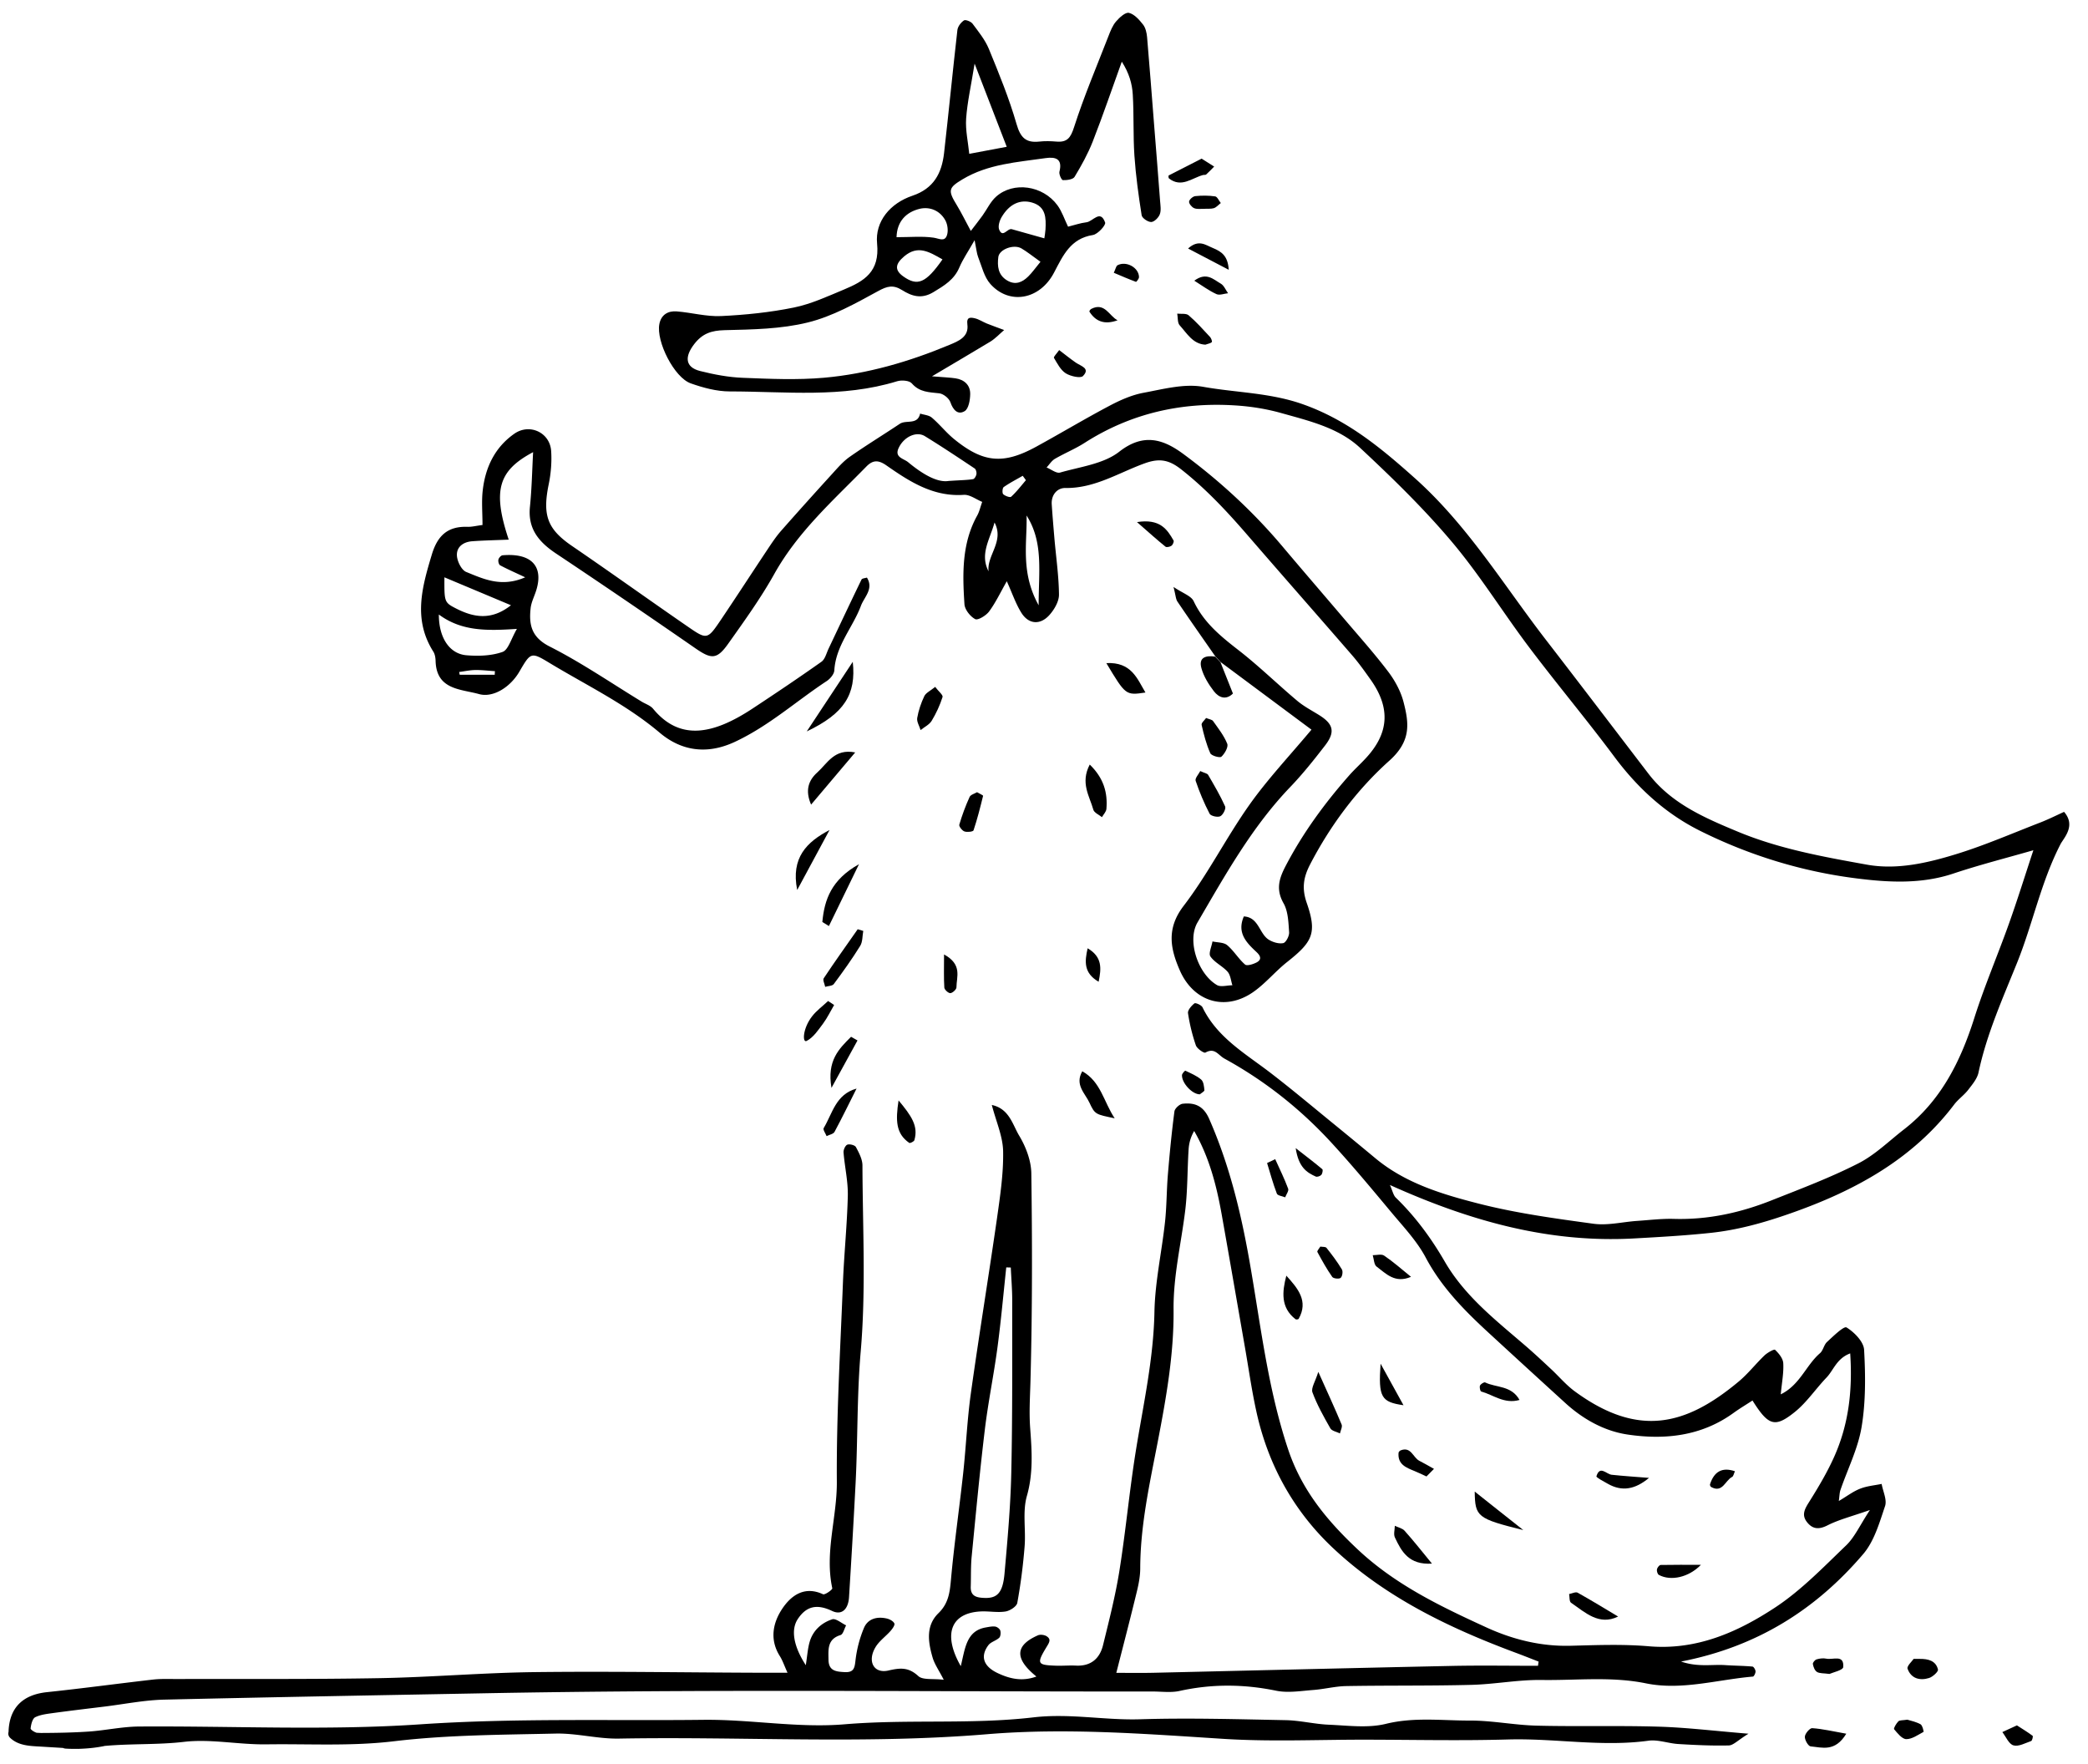
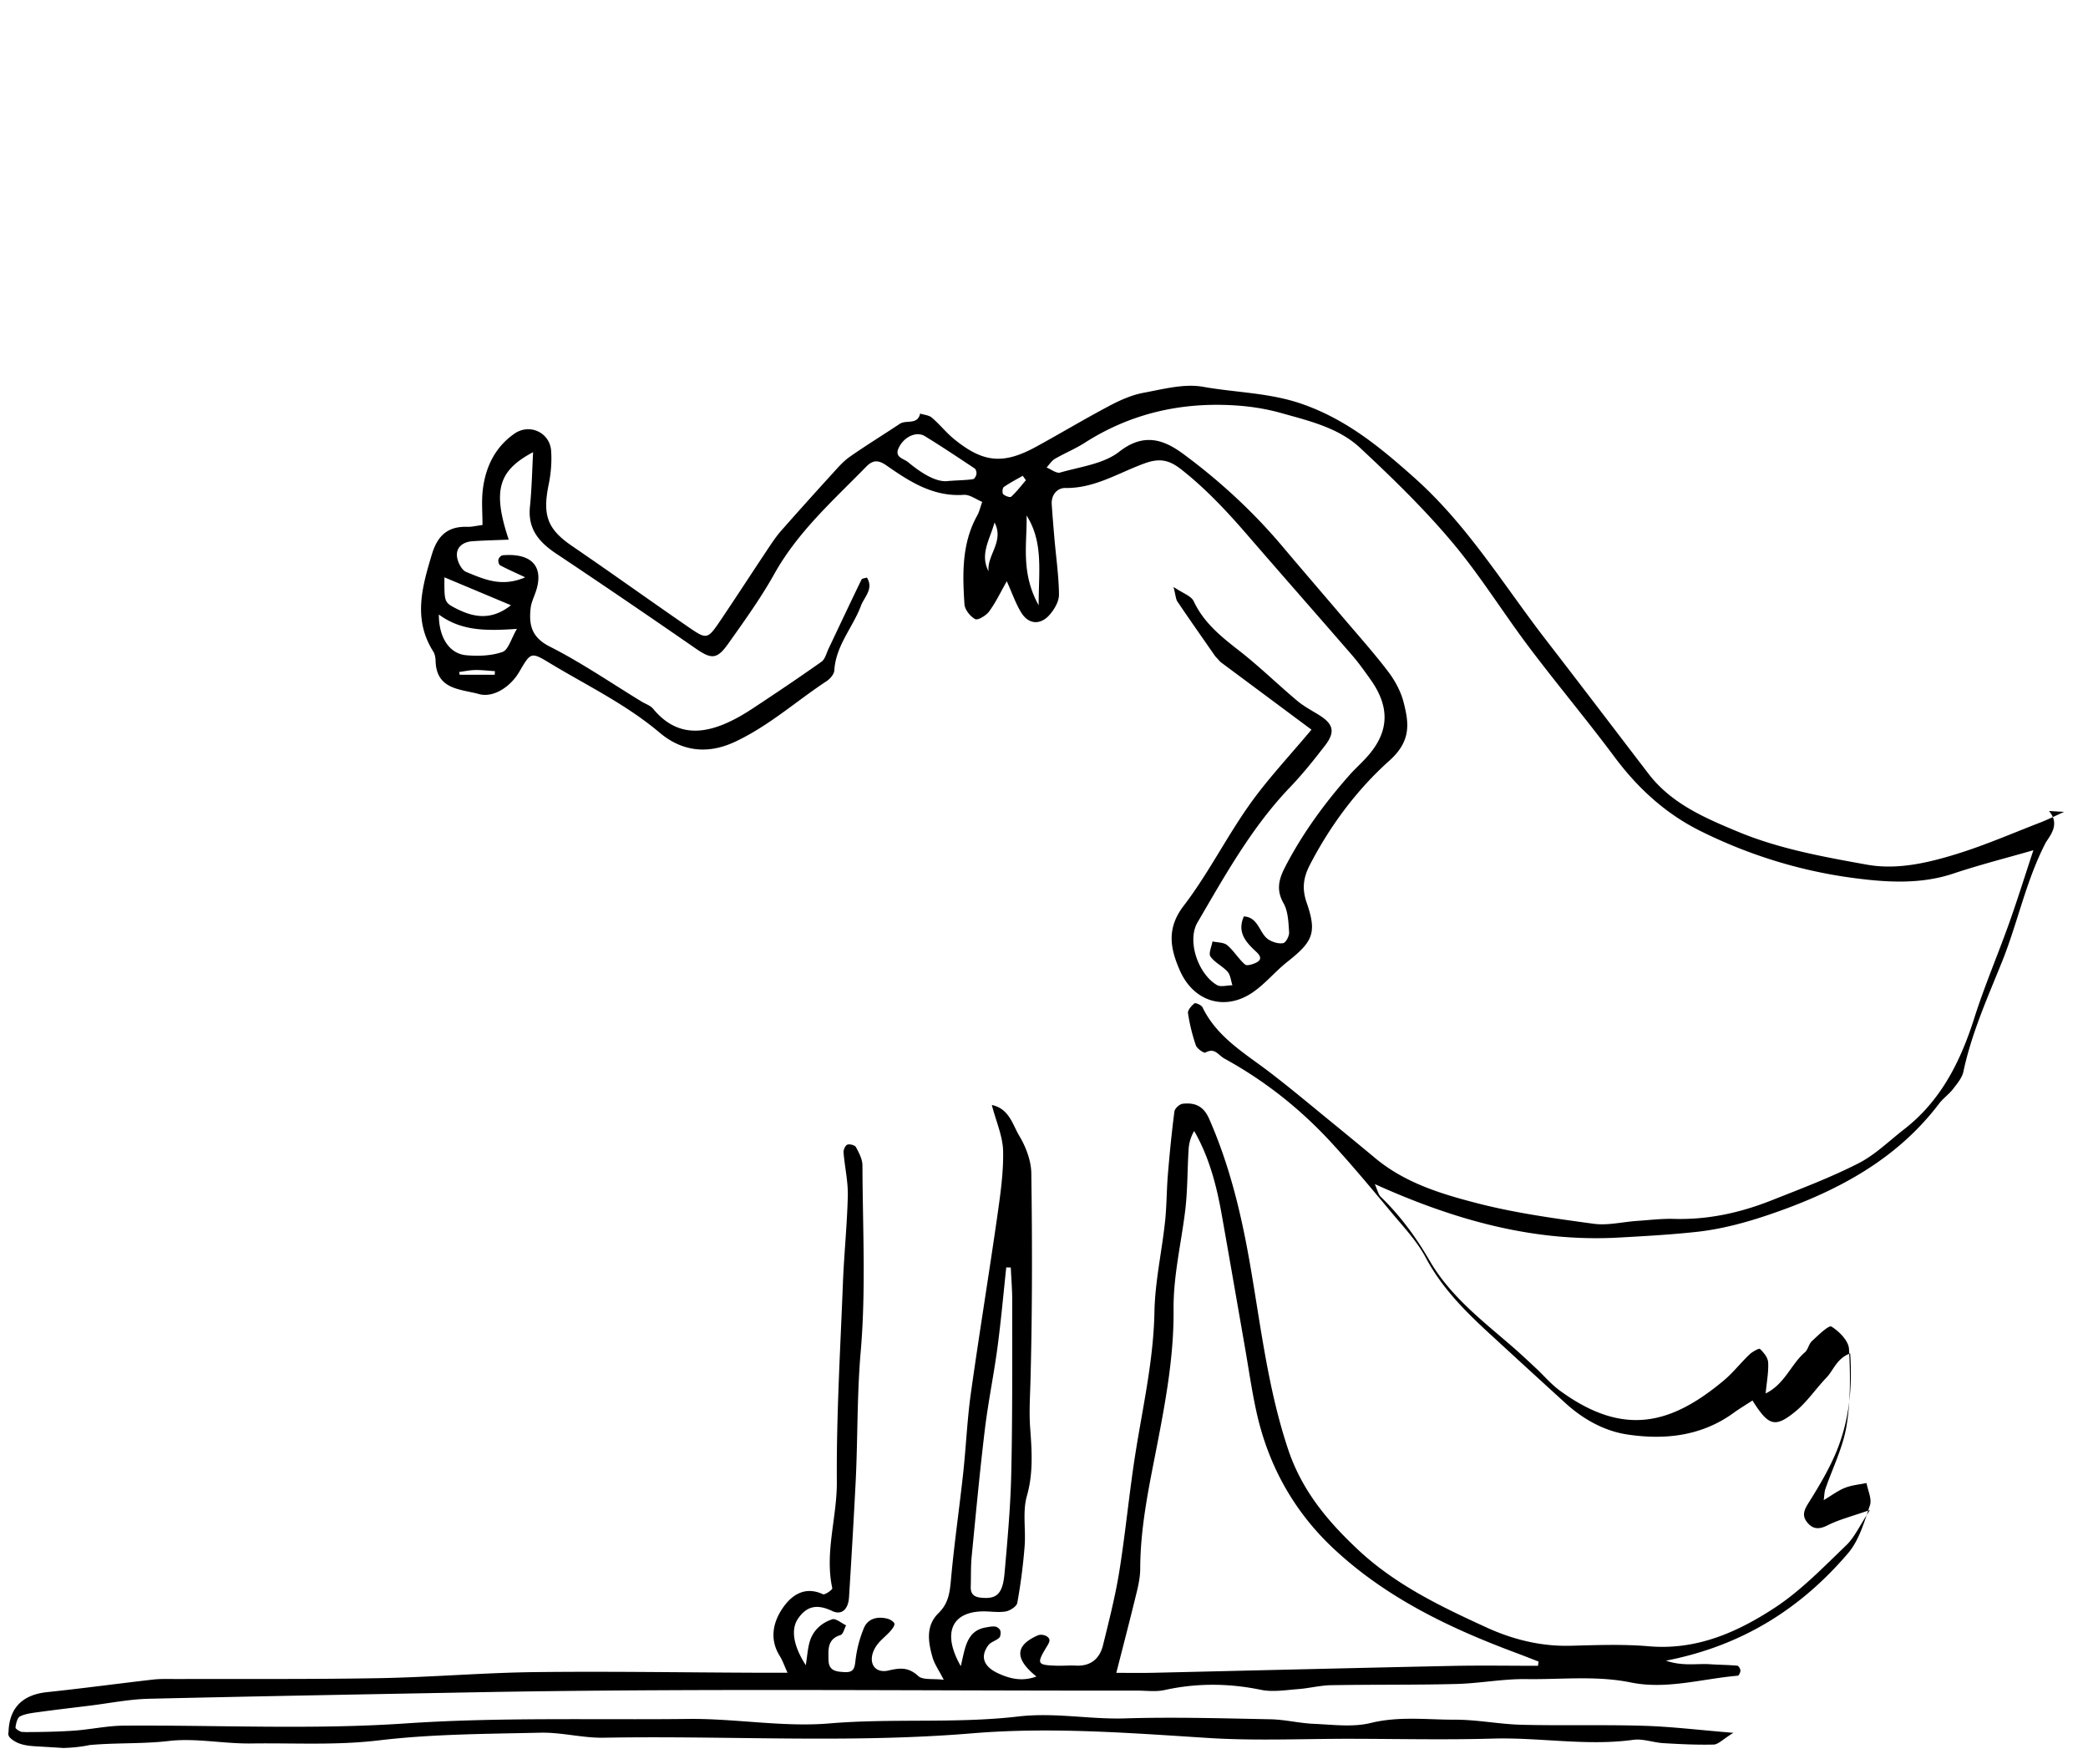
<svg xmlns="http://www.w3.org/2000/svg" viewBox="0 0 308.12 260.33" style="enable-background:new 0 0 308.12 260.33" xml:space="preserve">
-   <path d="M304.59 119.8c-1.12.51-2.28 1.09-3.48 1.56-4.14 1.6-8.22 3.38-12.45 4.68-4.26 1.31-8.74 2.35-13.17 1.55-6.45-1.16-12.95-2.33-19.05-4.87-4.9-2.04-9.81-4.14-13.19-8.56-5.03-6.57-10.03-13.15-15.09-19.7-6.25-8.09-11.54-16.88-19.32-23.85-5.12-4.58-10.13-8.72-16.76-11.02-4.78-1.65-9.71-1.65-14.53-2.51-2.8-.5-5.89.34-8.8.88-1.73.32-3.44 1.08-5.01 1.91-3.65 1.93-7.2 4.06-10.82 6.04-4.88 2.67-7.85 2.39-12.18-1.16-1.15-.95-2.09-2.15-3.23-3.12-.43-.37-1.14-.41-1.73-.6-.38 1.73-2.05.88-3 1.51-2.46 1.64-4.98 3.18-7.39 4.87-.94.66-1.73 1.57-2.51 2.43-2.55 2.8-5.09 5.62-7.59 8.46-.76.86-1.4 1.83-2.04 2.79-2.29 3.44-4.54 6.91-6.85 10.34-2 2.96-2.06 3-4.87 1.06-5.72-3.94-11.36-7.99-17.1-11.91-3.63-2.48-4.41-4.5-3.46-9.11.33-1.61.47-3.3.36-4.94-.19-2.71-3.18-4.1-5.43-2.53-2.89 2.02-4.29 4.99-4.67 8.41-.18 1.61-.03 3.26-.03 5.06-.95.12-1.58.29-2.2.27-2.92-.1-4.43 1.27-5.28 4.1-1.46 4.85-2.78 9.57.22 14.31.25.39.33.94.34 1.42.14 4.24 3.72 4.1 6.41 4.85 2.09.58 4.62-1.03 5.94-3.29 1.67-2.86 1.72-2.96 4.4-1.34 5.5 3.33 11.31 6.1 16.32 10.33 3.04 2.57 6.79 3.35 11.07 1.36 5.04-2.35 9.06-6.01 13.59-8.99.51-.34 1.08-1.02 1.11-1.58.22-3.66 2.73-6.32 3.93-9.53.49-1.3 1.91-2.48.88-4.15-.28.09-.71.11-.8.29-1.65 3.4-3.25 6.81-4.87 10.22-.31.66-.51 1.53-1.04 1.91-3.35 2.37-6.76 4.66-10.19 6.92-5.88 3.87-10.74 4.76-14.66.01-.4-.48-1.11-.7-1.67-1.04-4.51-2.75-8.89-5.76-13.59-8.14-2.69-1.36-3.07-3.21-2.81-5.63.1-.95.6-1.85.87-2.79 1.02-3.46-.79-5.4-5.01-5.04-.23.02-.55.38-.61.63-.06.26.06.75.26.85 1.06.57 2.17 1.05 3.69 1.77-3.51 1.52-6.14.25-8.7-.79-.69-.28-1.3-1.51-1.37-2.35-.11-1.33.92-2.08 2.23-2.18 1.77-.13 3.54-.16 5.41-.24-2.44-7.3-1.5-10.2 3.6-12.91-.14 2.53-.19 5.32-.47 8.08-.33 3.28 1.36 5.22 3.9 6.91 6.87 4.58 13.69 9.23 20.48 13.93 2.37 1.64 3.19 1.73 4.87-.64 2.39-3.37 4.82-6.74 6.83-10.34 3.48-6.22 8.7-10.84 13.57-15.82.99-1.01 1.81-.97 3-.13 3.4 2.37 6.88 4.62 11.37 4.31.88-.06 1.82.67 2.72 1.04-.28.78-.42 1.44-.73 2-2.3 4.13-2.18 8.62-1.89 13.09.05.8.85 1.82 1.59 2.21.39.21 1.61-.53 2.05-1.13.96-1.3 1.66-2.79 2.61-4.46.82 1.82 1.33 3.35 2.16 4.67 1.07 1.7 2.79 1.83 4.15.29.71-.8 1.4-1.99 1.39-2.99-.03-2.79-.44-5.57-.68-8.36-.14-1.65-.28-3.3-.39-4.96-.09-1.42.83-2.43 2.01-2.41 4.34.07 7.9-2.27 11.74-3.65 2.23-.8 3.63-.46 5.39.93 3.67 2.89 6.81 6.27 9.84 9.78 5.1 5.9 10.26 11.75 15.37 17.65.97 1.12 1.84 2.35 2.7 3.56 2.96 4.17 2.74 7.89-.69 11.59-.79.86-1.66 1.64-2.43 2.51-3.63 4.11-6.85 8.5-9.4 13.38-.97 1.85-1.49 3.47-.32 5.53.68 1.2.72 2.83.82 4.28.04.54-.47 1.52-.87 1.6-.67.13-1.56-.14-2.17-.53-1.38-.9-1.45-3.29-3.64-3.41-1.05 2.42.37 3.86 1.86 5.25.58.54.84 1.09.04 1.53-.51.27-1.44.56-1.72.32-.97-.84-1.65-2.03-2.64-2.86-.52-.43-1.43-.38-2.17-.55-.12.76-.61 1.77-.3 2.22.62.9 1.78 1.41 2.53 2.25.43.49.49 1.32.71 2-.77 0-1.72.3-2.29-.04-2.8-1.66-4.43-6.54-2.86-9.23 4.09-6.99 8.03-14.1 13.72-20.02 1.83-1.91 3.49-4 5.11-6.1 1.51-1.96 1.23-3.13-.77-4.41-1.12-.71-2.32-1.32-3.32-2.16-2.92-2.45-5.65-5.13-8.66-7.47-2.65-2.06-5.16-4.09-6.64-7.24-.37-.79-1.61-1.18-2.98-2.11.33 1.26.33 1.79.58 2.16 1.83 2.71 3.71 5.38 5.58 8.07.26.28.52.57.78.85 4.43 3.29 8.86 6.59 13.42 9.98-3.28 3.92-6.48 7.31-9.15 11.08-3.43 4.84-6.12 10.23-9.72 14.93-2.57 3.36-1.95 6.33-.55 9.53 2.01 4.57 6.58 6.01 10.66 3.29 1.88-1.26 3.36-3.11 5.15-4.53 3.78-2.99 4.47-4.26 2.9-8.77-.75-2.17-.45-3.79.5-5.63 3.01-5.8 6.95-11.07 11.7-15.32 3.25-2.91 2.91-5.52 2.09-8.68-.41-1.57-1.25-3.12-2.23-4.42-2-2.64-4.21-5.12-6.36-7.64-3.11-3.66-6.25-7.29-9.34-10.96-4.31-5.1-9.21-9.61-14.56-13.56-2.87-2.12-5.82-3.18-9.45-.34-2.31 1.81-5.75 2.22-8.73 3.08-.55.16-1.33-.48-2-.75.41-.43.74-.99 1.24-1.28 1.43-.83 2.98-1.46 4.37-2.35 6.78-4.34 14.22-6.03 22.17-5.53 2.29.14 4.6.5 6.81 1.12 4.12 1.16 8.46 2.16 11.66 5.13 4.73 4.41 9.41 8.96 13.57 13.9 4.15 4.92 7.55 10.46 11.44 15.61 4.09 5.42 8.46 10.63 12.52 16.08 3.44 4.62 7.54 8.39 12.68 10.95 7.27 3.62 15.01 5.99 23.01 7 4.7.6 9.58.88 14.32-.7 3.89-1.3 7.88-2.31 11.83-3.45-1.23 3.72-2.35 7.32-3.62 10.88-1.66 4.65-3.61 9.19-5.1 13.89-2.04 6.42-4.93 12.21-10.38 16.43-2.22 1.72-4.28 3.77-6.75 5.02-4.1 2.09-8.43 3.72-12.72 5.42-4.64 1.85-9.44 2.91-14.48 2.76-1.81-.05-3.64.18-5.45.3-2.14.15-4.32.7-6.4.42-5.7-.78-11.43-1.56-16.98-2.98-5.39-1.38-10.82-3.01-15.26-6.72-1.91-1.59-3.83-3.17-5.75-4.74-3.21-2.61-6.37-5.28-9.65-7.8-3.72-2.86-7.9-5.22-10.07-9.7-.16-.33-1.03-.71-1.19-.58-.44.35-1.01 1-.95 1.44.24 1.61.63 3.21 1.16 4.75.17.49 1.19 1.19 1.41 1.07 1.41-.78 1.86.37 2.83.9 5.99 3.29 11.25 7.47 15.84 12.48 3.02 3.29 5.88 6.73 8.74 10.16 1.8 2.16 3.8 4.26 5.1 6.71 2.32 4.36 5.66 7.76 9.21 11.03 3.79 3.49 7.58 6.96 11.39 10.43 2.63 2.4 5.76 4.14 9.17 4.65 5.5.82 10.92.25 15.66-3.19.9-.65 1.86-1.22 2.79-1.83 2.34 3.72 3.29 4.07 6.23 1.71 1.78-1.43 3.09-3.42 4.69-5.09 1.05-1.09 1.49-2.82 3.5-3.57.37 5.53-.25 10.53-2.37 15.27-1.01 2.25-2.28 4.4-3.59 6.49-.66 1.06-1.31 1.99-.42 3.13.82 1.05 1.75 1.14 3.04.48 1.66-.84 3.51-1.3 6.25-2.26-1.51 2.3-2.26 4.02-3.51 5.22-3.35 3.21-6.63 6.63-10.47 9.16-5.55 3.65-11.58 6.33-18.62 5.73-3.81-.33-7.66-.18-11.49-.08-4.4.13-8.58-.91-12.47-2.69-6.76-3.1-13.45-6.29-19.03-11.53-4.52-4.25-8.24-8.72-10.26-14.75-3.05-9.12-4.08-18.61-5.74-27.98-1.27-7.16-2.98-14.13-5.92-20.81-.85-1.93-2.14-2.41-3.9-2.22-.46.05-1.16.69-1.22 1.13-.41 3.11-.71 6.23-.97 9.35-.19 2.32-.17 4.65-.42 6.96-.48 4.42-1.47 8.82-1.56 13.24-.13 6.99-1.65 13.73-2.75 20.56-.94 5.85-1.48 11.76-2.41 17.61-.59 3.72-1.53 7.39-2.43 11.05-.49 1.99-1.81 3.12-4 3.01-1-.05-2 .05-3 .01-2.71-.1-2.83-.29-1.32-2.78.41-.67.7-1.13-.03-1.58-.34-.2-.93-.27-1.28-.11-3.37 1.49-3.44 3.45-.2 6.07-2.04.75-3.86.38-5.75-.52-1.99-.95-2.61-2.4-1.34-4.1.36-.49 1.14-.66 1.6-1.1.21-.2.25-.74.16-1.06-.08-.26-.47-.55-.75-.59-.45-.06-.94.05-1.4.13-2.88.5-3.04 3.13-3.68 5.71-2.77-4.86-1.35-7.95 3.13-8.08 1.16-.03 2.36.2 3.49.01.65-.11 1.63-.74 1.72-1.27.5-2.75.86-5.54 1.08-8.33.2-2.49-.33-5.13.34-7.46.95-3.33.73-6.63.49-9.88-.19-2.46-.02-4.81.04-7.24.27-10.16.26-20.33.12-30.49-.03-1.87-.81-3.91-1.79-5.54s-1.46-3.98-4.04-4.53c.64 2.46 1.63 4.64 1.67 6.84.06 3.28-.44 6.59-.9 9.85-1.24 8.62-2.65 17.22-3.86 25.85-.55 3.92-.71 7.9-1.14 11.84-.57 5.23-1.33 10.45-1.8 15.69-.17 1.88-.37 3.49-1.84 4.92-1.9 1.85-1.53 4.26-.87 6.54.29 1 .94 1.9 1.65 3.29-1.61-.2-3.09.07-3.76-.55-1.43-1.31-2.63-1.23-4.39-.82-2.17.51-3.16-1.34-1.94-3.41.54-.93 1.51-1.6 2.24-2.43.28-.32.67-.87.56-1.1-.16-.35-.69-.63-1.12-.73-1.44-.33-2.8.02-3.38 1.42a17.71 17.71 0 0 0-1.23 4.7c-.13 1.16-.22 1.87-1.63 1.79-1.26-.07-2.34-.18-2.36-1.82-.02-1.52-.2-3.04 1.78-3.65.38-.12.55-.93.82-1.43-.69-.32-1.53-1.07-2.06-.89-1.59.53-2.85 1.66-3.33 3.36-.28.98-.34 2.02-.56 3.41-1.81-2.79-2.23-5.22-1.19-6.8 1.27-1.92 2.82-2.27 5.06-1.21 1.46.7 2.4-.27 2.51-2.03.35-5.61.68-11.23.97-16.85.33-6.45.19-12.89.75-19.37.79-9.1.29-18.31.26-27.48 0-.91-.51-1.87-.96-2.71-.15-.29-.92-.49-1.27-.36-.3.11-.59.76-.56 1.15.17 2.12.67 4.24.63 6.35-.1 4.29-.55 8.58-.72 12.87-.38 9.79-.97 19.58-.9 29.36.04 5.27-1.82 10.43-.67 15.73.04.2-1.09 1.01-1.37.88-2.72-1.26-4.68.16-5.99 2.1-1.41 2.09-1.92 4.59-.38 7.03.4.63.64 1.37 1.13 2.45-1.83 0-3.3.01-4.77 0-10.83-.04-21.67-.22-32.5-.09-7.62.09-15.23.75-22.85.89-10 .18-20 .1-30 .13-1.17 0-2.34-.05-3.5.08-5.23.6-10.45 1.31-15.68 1.86-3.47.37-5.46 2.21-5.64 5.65 0 .07 0 .15-.01.22-.08.29-.03.62.26.89 1.23 1.15 2.9 1.18 4.48 1.27l3.3.2c.12.06.26.09.41.1.61.04 1.21.04 1.82.03l.1.01c.03 0 .05-.01.08-.01 1.22-.04 2.43-.16 3.63-.4.01 0 .02-.01.04-.02 3.92-.37 7.88-.15 11.79-.61 3.93-.46 8.07.43 12.18.37 6.27-.09 12.49.3 18.81-.46 7.88-.94 15.88-.95 23.83-1.13 3.11-.07 6.24.8 9.36.74 18.12-.33 36.23.86 54.36-.65 11.58-.96 23.23-.05 34.84.69 6.97.44 13.99.11 20.99.12 7 .01 14 .17 21-.03 6.92-.2 13.8 1.13 20.73.18 1.41-.19 2.92.4 4.39.49 2.48.15 4.98.27 7.46.21.67-.02 1.32-.76 2.9-1.73-5.11-.42-9.17-.92-13.25-1.04-5.99-.18-12 0-18-.15-3.29-.08-6.57-.76-9.85-.75-4.12.01-8.22-.54-12.39.48-2.67.66-5.63.25-8.45.13-2.13-.09-4.24-.63-6.36-.67-7.16-.14-14.34-.35-21.5-.13-5.25.16-10.37-.91-15.74-.28-9.2 1.07-18.54.24-27.84 1.02-6.88.58-13.89-.74-20.84-.66-13.95.16-27.88-.28-41.85.67-13.77.93-27.65.22-41.48.32-2.45.02-4.9.57-7.35.74-2.35.16-4.72.2-7.08.21l-.63-.03c-.4-.12-.91-.48-.89-.64.06-.59.27-1.46.69-1.66.85-.41 1.87-.5 2.84-.64 2.44-.33 4.89-.62 7.34-.92 2.95-.36 5.89-.96 8.84-1.03 15.62-.36 31.24-.64 46.85-.93 32.99-.63 65.99-.24 98.99-.27 1.33 0 2.72.2 3.99-.08 4.76-1.05 9.46-1.02 14.24-.04 1.74.36 3.64.04 5.46-.1 1.64-.12 3.26-.55 4.89-.58 6.17-.11 12.33-.02 18.5-.18 3.46-.09 6.91-.77 10.36-.72 5.12.08 10.24-.55 15.39.5 5.26 1.07 10.51-.55 15.77-1 .16-.01.4-.51.39-.77-.01-.25-.27-.7-.46-.71-1.32-.12-2.65-.12-3.97-.21-1.99-.14-4.05.33-6.56-.53 11.27-2.19 19.92-7.71 26.87-15.85 1.63-1.9 2.4-4.62 3.23-7.08.32-.93-.31-2.18-.5-3.28-1.07.22-2.19.31-3.19.71-1.01.39-1.91 1.09-3.13 1.81.1-.74.1-1.21.24-1.62 1.06-3.1 2.59-6.11 3.12-9.3.62-3.73.58-7.61.37-11.4-.07-1.19-1.45-2.59-2.59-3.29-.4-.24-1.97 1.3-2.89 2.15-.46.43-.56 1.26-1.04 1.66-2.05 1.77-2.96 4.69-5.78 6.06.17-1.77.45-3.19.37-4.6-.04-.7-.66-1.45-1.21-1.97-.14-.13-1.11.41-1.54.81-1.32 1.26-2.46 2.74-3.86 3.9-7.68 6.39-14.71 8.36-24.18 1.4-1.29-.95-2.34-2.22-3.52-3.31-1.21-1.13-2.42-2.26-3.67-3.34-4.38-3.78-8.98-7.33-11.96-12.46-2-3.46-4.35-6.66-7.23-9.45-.37-.36-.48-.99-.87-1.87 11.8 5.32 23.43 8.57 35.94 7.89 3.79-.21 7.56-.42 11.34-.82 4.18-.44 8.1-1.57 11.93-2.92 9.33-3.28 17.89-7.89 24.05-16.02.6-.79 1.46-1.38 2.07-2.17.6-.78 1.32-1.63 1.52-2.54 1.2-5.67 3.57-10.94 5.71-16.25 2.33-5.8 3.54-11.99 6.46-17.59.67-1.07 2.12-2.72.46-4.64zM73.01 99.57h-5.17c-.03-.14-.06-.27-.08-.41.79-.1 1.58-.28 2.38-.29.97-.01 1.93.11 2.9.17-.02.18-.03.35-.03.53zm1.15-3.37c-1.64.58-3.57.64-5.35.49-2.49-.22-4.06-2.6-4.05-6.01 3.38 2.5 7.14 2.41 11.52 2.12-.86 1.46-1.26 3.09-2.12 3.4zm1.24-6.89c-2.89 2.29-5.51 1.8-8.08.49-1.79-.91-1.75-1-1.74-4.61 3.12 1.31 6.2 2.6 9.82 4.12zm68.69-19.35c-.04.27-.28.7-.49.74-.8.14-1.62.14-3.61.27-1.69.28-3.9-1.04-5.97-2.76-.67-.56-2.05-.7-1.42-2.08.76-1.67 2.63-2.54 3.88-1.77 2.49 1.53 4.92 3.15 7.35 4.77.19.13.3.57.26.83zm1.79 14.35c-1.32-2.55.18-4.66.88-7.21 1.47 2.8-1.16 4.83-.88 7.21zm3.33-11.01c-.16.15-.89-.11-1.17-.38-.17-.17-.12-.91.08-1.05.89-.62 1.86-1.12 2.8-1.66.16.22.32.43.47.65-.71.83-1.38 1.71-2.18 2.44zm4.06 16.02c-2.69-4.86-1.69-9.1-1.78-13.25 2.5 3.96 1.78 8.17 1.78 13.25zm-9.88 140.32c.61-6.23 1.19-12.47 1.94-18.69.49-4.07 1.33-8.1 1.87-12.17.52-3.91.87-7.84 1.29-11.76.22.01.44.01.67.02.07 1.61.21 3.23.21 4.84-.01 8.5.05 17-.14 25.5-.11 4.96-.56 9.91-1 14.85-.26 2.87-1.11 3.66-3.05 3.56-1.1-.05-1.98-.27-1.93-1.66.05-1.49-.01-3 .14-4.49zm83.57 16.17c-4.14 0-8.29-.07-12.43.01-14.78.31-29.56.68-44.34 1.02-1.81.04-3.62.01-5.46.01 1.07-4.19 2.09-8.1 3.04-12.03.27-1.11.49-2.27.49-3.41.02-6.31 1.38-12.43 2.57-18.58 1.25-6.48 2.41-12.96 2.35-19.58-.05-4.99 1.14-9.82 1.73-14.72.35-2.96.3-5.96.49-8.94.06-.9.29-1.78.82-2.7 2.23 3.88 3.3 8.05 4.06 12.31 1.15 6.47 2.27 12.95 3.4 19.43.57 3.23 1.02 6.49 1.73 9.7 1.71 7.79 5.45 14.57 11.21 20.02 7.69 7.27 17.06 11.8 26.88 15.47 1.19.44 2.37.91 3.55 1.37-.04.2-.06.41-.09.62z" />
-   <path d="M137.53 55.53c1.87.15 2.69.18 3.49.3 1.31.2 2.17 1.02 2.15 2.32-.01.87-.23 2.17-.82 2.52-.99.6-1.7-.15-2.1-1.31-.2-.58-1.03-1.25-1.64-1.32-1.5-.17-2.92-.15-4.06-1.47-.37-.43-1.52-.51-2.17-.31-8.11 2.5-16.44 1.5-24.69 1.5-1.93 0-3.92-.54-5.76-1.19-2.44-.86-5.13-6.19-4.63-8.76.26-1.36 1.27-1.96 2.55-1.86 2.19.17 4.38.79 6.55.69 3.6-.17 7.22-.54 10.75-1.26 2.54-.52 4.98-1.65 7.4-2.66 2.96-1.23 5.29-2.6 4.88-6.77-.33-3.29 1.95-5.97 5.22-7.07 3.14-1.06 4.32-3.32 4.66-6.27.69-6.06 1.28-12.13 1.97-18.18.06-.52.52-1.12.97-1.42.22-.15 1.02.16 1.26.48.88 1.18 1.85 2.37 2.41 3.72 1.5 3.65 3 7.32 4.09 11.1.57 1.99 1.37 2.8 3.36 2.58.82-.09 1.67-.07 2.5 0 1.62.14 2.12-.55 2.63-2.14 1.46-4.54 3.33-8.94 5.06-13.39.3-.77.61-1.59 1.14-2.2.5-.58 1.38-1.39 1.9-1.26.79.19 1.51 1.01 2.07 1.72.38.48.54 1.21.6 1.85.37 4.28.69 8.56 1.03 12.84.3 3.78.61 7.57.89 11.35.05.66.18 1.4-.05 1.98-.19.49-.82 1.11-1.26 1.12-.48.01-1.34-.57-1.41-.99-.46-2.92-.87-5.87-1.07-8.82-.2-2.99-.06-6-.24-8.99-.09-1.6-.54-3.18-1.62-4.86-1.42 3.93-2.77 7.9-4.29 11.79-.71 1.81-1.67 3.54-2.68 5.21-.24.39-1.14.5-1.72.48-.2-.01-.61-.87-.51-1.25.49-1.94-.62-2.2-2.04-2-4.2.61-8.49.86-12.28 3.14-2.08 1.25-2.16 1.63-.81 3.83.66 1.09 1.22 2.24 2.05 3.78.66-.86 1.2-1.55 1.71-2.25.68-.94 1.18-2.06 2.02-2.81 2.56-2.28 6.9-1.66 9.05 1.27.67.91 1.03 2.05 1.57 3.16.9-.22 1.8-.54 2.72-.65.94-.11 2.05-1.95 2.75.04.13.38-1.09 1.73-1.81 1.84-3.3.52-4.4 3.02-5.73 5.55-2.1 4.01-6.59 4.81-9.39 1.68-.93-1.04-1.27-2.62-1.81-3.98-.21-.54-.25-1.15-.52-2.49-1.01 1.78-1.75 2.84-2.24 4-.76 1.82-2.23 2.7-3.84 3.67-1.77 1.07-3.2.59-4.62-.3-1.31-.82-2.19-.6-3.55.15-3.32 1.81-6.73 3.73-10.35 4.62-3.95.98-8.18 1.04-12.29 1.14-1.96.05-3.28.49-4.49 2.06-1.45 1.88-1.32 3.4.84 3.96 2.07.52 4.21.93 6.33 1.01 3.99.16 8.02.34 11.99-.01 6.41-.57 12.57-2.37 18.51-4.85 1.31-.55 2.89-1.16 2.64-3.02-.15-1.15.5-1.03 1.07-.91.63.14 1.19.53 1.8.78.85.34 1.71.64 2.56.96-.67.57-1.28 1.24-2.02 1.7-2.52 1.53-5.07 3.01-8.63 5.13zm11.03-33.87c-1.61-4.17-3.04-7.85-4.74-12.27-.53 3.3-1.08 5.69-1.25 8.1-.12 1.72.29 3.47.46 5.21 1.71-.33 3.41-.65 5.53-1.04zm5.55 13.51c.05-.35.14-.83.17-1.31.09-1.69.08-3.37-1.98-3.97-1.77-.51-3.35.21-4.49 2.14-.31.52-.56 1.34-.37 1.84.53 1.32 1.22-.23 1.87-.05 1.51.42 3.01.84 4.8 1.35zM132.3 35c2.05 0 3.78-.17 5.46.07.8.11 1.62.66 1.97-.33.23-.64.11-1.6-.22-2.21-.79-1.45-2.28-2.07-3.79-1.72-2.05.5-3.36 1.9-3.42 4.19zm21.24 3.63c-1.22-.87-1.97-1.48-2.8-1.97-1.13-.67-3.27.12-3.42 1.26-.17 1.35-.05 2.66 1.31 3.47 1.22.72 2.23.27 3.11-.6.57-.56 1.03-1.22 1.8-2.16zm-14.46-.35c-2.03-1.17-3.65-2.12-5.63-.47-1.3 1.09-1.51 2-.18 2.96 2.12 1.52 3.35 1.02 5.81-2.49zM119.05 107.93c2.47-3.73 4.54-6.86 6.79-10.27.53 4.82-1.28 7.65-6.79 10.27zM119.69 118.73c-.91-2.09-.39-3.58.92-4.75 1.49-1.33 2.51-3.56 5.59-2.95-2.21 2.61-4.21 4.98-6.51 7.7zM177.12 113.78c.62.29 1.03.34 1.16.56.89 1.53 1.79 3.05 2.51 4.66.15.34-.32 1.26-.72 1.45-.4.19-1.4-.04-1.57-.37-.81-1.56-1.5-3.2-2.06-4.86-.13-.36.43-.96.68-1.44zM127.39 137.37c-.14.74-.08 1.6-.45 2.2-1.2 1.94-2.53 3.8-3.9 5.64-.22.29-.84.28-1.27.41-.08-.43-.39-1.01-.21-1.27 1.62-2.44 3.33-4.83 5.01-7.23.27.08.54.17.82.25zM194.54 202.44c1.36 3.04 2.45 5.39 3.44 7.77.14.34-.15.87-.25 1.31-.49-.25-1.2-.36-1.42-.76-.98-1.72-1.96-3.47-2.64-5.31-.22-.64.43-1.6.87-3.01zM122.41 122.48c-1.47 2.73-2.94 5.45-4.77 8.85-.95-4.77 1.41-7.09 4.77-8.85zM160.81 112.82c2.06 2 2.66 4.14 2.46 6.55-.04.42-.43.81-.66 1.21-.44-.36-1.15-.65-1.27-1.1-.56-2.01-1.95-3.95-.53-6.66zM179.33 96.89c.26.28.52.57.78.85.6 1.51 1.2 3.02 1.83 4.6-1.02 1.01-2.08.61-2.81-.34-.78-1.01-1.5-2.18-1.84-3.4-.46-1.64.71-1.9 2.04-1.71zM159.71 158.08c2.74 1.53 3.15 4.49 4.78 6.94-2.79-.59-2.91-.54-3.72-2.3-.64-1.39-2.21-2.65-1.06-4.64zM121.35 136.05c.31-3.31 1.33-6.24 5.41-8.53-1.74 3.58-3.09 6.36-4.44 9.13-.32-.19-.65-.39-.97-.6zM177.98 105.95c.47.19.87.23 1.03.45.76 1.08 1.61 2.14 2.09 3.35.19.48-.37 1.46-.86 1.91-.23.21-1.48-.14-1.64-.51-.59-1.33-.96-2.76-1.28-4.18-.07-.29.44-.7.66-1.02zM138 101.36c.48.64 1.18 1.19 1.09 1.49-.39 1.22-.94 2.42-1.61 3.52-.35.57-1.07.91-1.63 1.36-.18-.6-.59-1.23-.5-1.78.19-1.1.56-2.2 1.04-3.21.23-.5.89-.79 1.61-1.38zM163.26 97.85c3.69-.19 4.54 2.27 5.77 4.34-2.91.43-2.91.43-5.77-4.34zM177.32 23.41c.86.54 1.36.85 1.85 1.17-.39.39-.76.8-1.18 1.17-.1.09-.32.04-.48.08-1.65.46-3.19 1.92-5.01.5-.08-.06-.09-.41-.04-.44 1.63-.84 3.26-1.67 4.86-2.48zM189.82 188.24c1.7 1.88 3.3 3.74 1.82 6.37-.05.09-.37.13-.46.06-2.22-1.72-1.98-4.05-1.36-6.43zM224.79 225.78c-6.81-1.69-7.12-1.96-7.17-5.68 2.15 1.72 4.28 3.39 7.17 5.68zM211.31 230.73c-3.42.22-4.5-1.8-5.47-3.86-.22-.47-.02-1.14-.01-1.72.49.24 1.11.36 1.44.73 1.29 1.44 2.49 2.96 4.04 4.85zM126.4 160.63c-1.07 2.13-2.12 4.28-3.25 6.39-.18.33-.77.42-1.17.63-.16-.4-.57-.96-.43-1.19 1.31-2.18 1.76-4.96 4.85-5.83zM272.45 255.83c-1.66 2.75-3.58 2.02-5.26 1.87-.35-.03-.89-.96-.85-1.44.03-.46.73-1.27 1.08-1.25 1.55.11 3.08.47 5.03.82zM144.18 116.9c.39.23.91.45.89.54-.42 1.71-.85 3.42-1.41 5.09-.07.2-.94.3-1.34.16-.34-.12-.83-.74-.76-1 .41-1.39.92-2.77 1.52-4.09.16-.34.75-.49 1.1-.7zM177.87 50.86c-1.85-.09-2.71-1.67-3.79-2.86-.34-.37-.25-1.14-.36-1.72.57.07 1.32-.07 1.69.25 1.13.97 2.13 2.09 3.15 3.19.18.19.35.68.26.77-.21.19-.57.23-.95.37zM243.34 218.08c-2.03 1.69-3.97 2.07-6.08.87-.61-.35-1.74-.93-1.68-1.11.51-1.65 1.44-.32 2.25-.22 1.76.19 3.53.3 5.51.46zM251 230.91c-1.78 1.84-4.42 2.44-6.2 1.49-.2-.11-.34-.56-.29-.82.04-.25.35-.64.54-.65 1.92-.04 3.85-.02 5.95-.02zM238.78 238.54c-2.81 1.38-4.83-.58-6.95-2.04-.26-.18-.2-.84-.28-1.28.43-.08.97-.36 1.26-.2 2.04 1.14 4.03 2.36 5.97 3.52zM123.09 148.3c-.54.92-1 1.89-1.63 2.74-.71.95-1.43 2.05-2.42 2.56-.66.34-.6-1.83.79-3.62.66-.86 1.58-1.52 2.37-2.27.3.19.59.39.89.59zM126.54 153.53c-1.12 2.05-2.25 4.1-3.84 7-.7-4.02 1.11-5.77 2.89-7.54.32.18.64.36.95.54zM208.22 188.41c-2.38 1.02-3.69-.48-5.08-1.51-.39-.29-.39-1.1-.57-1.68.57 0 1.29-.21 1.68.06 1.32.89 2.53 1.96 3.97 3.13zM132.6 162.38c1.88 2.26 2.95 3.77 2.33 5.87-.06.2-.64.48-.75.4-1.99-1.37-2.03-3.31-1.58-6.27zM203.73 201.23c1.48 2.68 2.42 4.39 3.38 6.13-3.29-.48-3.73-1.15-3.38-6.13zM156.3 51.66c.94.71 1.68 1.32 2.47 1.86.74.51 2.16.82 1.04 1.97-.36.37-1.86.03-2.55-.41-.76-.49-1.24-1.45-1.73-2.27-.09-.15.42-.65.77-1.15zM282.39 244.79h.93c1.21-.01 2.36.27 2.66 1.57.07.31-.77 1.08-1.31 1.25-1.38.43-2.67.07-3.18-1.38-.12-.39.67-1.09.9-1.44zM281.46 253.76c.44.14 1.25.3 1.94.67.29.15.5 1.1.45 1.13-.82.44-1.7 1.08-2.55 1.07-.62-.01-1.29-.87-1.79-1.46-.11-.13.31-.84.62-1.16.2-.2.64-.14 1.33-.25zM297.63 254.6c.82.53 1.6 1 2.32 1.54.09.06-.06.72-.22.77-.86.3-1.86.86-2.61.64-.68-.19-1.11-1.27-1.64-1.96.66-.3 1.32-.61 2.15-.99zM181.32 39.81c-2.19-1.14-3.96-2.07-6-3.14 1.56-1.4 2.56-.52 3.67-.07 1.28.53 2.21 1.16 2.33 3.21zM194.84 183.95c.31.06.76 0 .91.19.81 1.02 1.6 2.06 2.27 3.18.18.3.07 1.04-.19 1.25-.23.19-1.06.1-1.23-.14-.82-1.17-1.52-2.43-2.2-3.69-.07-.15.28-.52.44-.79zM188.18 171.05c.65 1.45 1.36 2.87 1.91 4.36.12.32-.28.84-.44 1.27-.43-.18-1.12-.25-1.23-.55-.56-1.47-.98-3-1.44-4.51l1.2-.57zM139.31 140.84c2.75 1.5 1.83 3.32 1.83 4.86 0 .3-.57.83-.9.85-.29.02-.87-.51-.89-.82-.09-1.47-.04-2.94-.04-4.89zM167.78 77.04c3.37-.53 4.44 1.03 5.4 2.72.09.16-.11.63-.31.77-.22.16-.72.27-.88.14-1.23-.99-2.41-2.06-4.21-3.63zM224.23 206.58c-2.24.64-3.86-.75-5.66-1.25-.14-.04-.27-.63-.17-.87.1-.23.6-.54.75-.47 1.64.8 3.89.43 5.08 2.59zM269.97 247.01c-.91-.12-1.47-.06-1.85-.3-.33-.21-.53-.74-.6-1.16-.04-.2.3-.62.55-.69.46-.14.99-.2 1.46-.1.95.2 2.63-.68 2.47 1.25-.05.45-1.52.77-2.03 1zM210.5 217.87c-.58-.27-1.15-.55-1.74-.79-1.24-.51-2.53-.97-2.38-2.7.01-.13.18-.31.31-.36 1.54-.61 1.82 1.06 2.76 1.54.73.37 1.44.79 2.16 1.19-.36.38-.74.75-1.11 1.12zM177.47 30.82c-.3-.02-.85.08-1.27-.11-.34-.15-.77-.67-.73-.97.04-.31.57-.77.92-.8.97-.1 1.97-.1 2.93.04.32.05.55.64.83.98-.34.26-.64.63-1.03.76-.45.13-.97.06-1.65.1zM177.06 161.48c-1.09.02-2.66-1.62-2.64-2.82 0-.24.44-.69.49-.67.81.39 1.68.74 2.35 1.32.35.3.42 1.02.47 1.56.01.18-.44.41-.67.61zM191.2 169.42c1.8 1.4 2.89 2.23 3.93 3.11.12.1.02.65-.15.84-.17.19-.62.34-.83.24-1.31-.6-2.52-1.34-2.95-4.19zM176.24 41.42c1.79-1.33 2.83-.18 3.9.43.48.27.73.94 1.08 1.42-.58.06-1.26.34-1.71.13-1.1-.5-2.09-1.24-3.27-1.98zM164.36 40.25c.28-.6.34-1 .55-1.11 1.29-.68 3.14.34 3.17 1.74.01.25-.39.74-.45.71-1.1-.41-2.18-.88-3.27-1.34zM162.12 144.87c-2.19-1.28-2.08-2.93-1.62-4.94 2.16 1.28 2.04 2.93 1.62 4.94zM164.92 47.26c-1.92.7-3.24.18-4.16-1.28-.04-.06.13-.32.26-.39 2.02-1.05 2.67 1.07 3.9 1.67zM256.02 217.1c-.16.34-.22.74-.42.84-1.02.51-1.4 2.43-3.1 1.48-.1-.06-.19-.29-.16-.39.59-1.83 1.74-2.59 3.68-1.93z" />
+   <path d="M304.59 119.8c-1.12.51-2.28 1.09-3.48 1.56-4.14 1.6-8.22 3.38-12.45 4.68-4.26 1.31-8.74 2.35-13.17 1.55-6.45-1.16-12.95-2.33-19.05-4.87-4.9-2.04-9.81-4.14-13.19-8.56-5.03-6.57-10.03-13.15-15.09-19.7-6.25-8.09-11.54-16.88-19.32-23.85-5.12-4.58-10.13-8.72-16.76-11.02-4.78-1.65-9.71-1.65-14.53-2.51-2.8-.5-5.89.34-8.8.88-1.73.32-3.44 1.08-5.01 1.91-3.65 1.93-7.2 4.06-10.82 6.04-4.88 2.67-7.85 2.39-12.18-1.16-1.15-.95-2.09-2.15-3.23-3.12-.43-.37-1.14-.41-1.73-.6-.38 1.73-2.05.88-3 1.51-2.46 1.64-4.98 3.18-7.39 4.87-.94.66-1.73 1.57-2.51 2.43-2.55 2.8-5.09 5.62-7.59 8.46-.76.86-1.4 1.83-2.04 2.79-2.29 3.44-4.54 6.91-6.85 10.34-2 2.96-2.06 3-4.87 1.06-5.72-3.94-11.36-7.99-17.1-11.91-3.63-2.48-4.41-4.5-3.46-9.11.33-1.61.47-3.3.36-4.94-.19-2.71-3.18-4.1-5.43-2.53-2.89 2.02-4.29 4.99-4.67 8.41-.18 1.61-.03 3.26-.03 5.06-.95.12-1.58.29-2.2.27-2.92-.1-4.43 1.27-5.28 4.1-1.46 4.85-2.78 9.57.22 14.31.25.39.33.94.34 1.42.14 4.24 3.72 4.1 6.41 4.85 2.09.58 4.62-1.03 5.94-3.29 1.67-2.86 1.72-2.96 4.4-1.34 5.5 3.33 11.31 6.1 16.32 10.33 3.04 2.57 6.79 3.35 11.07 1.36 5.04-2.35 9.06-6.01 13.59-8.99.51-.34 1.08-1.02 1.11-1.58.22-3.66 2.73-6.32 3.93-9.53.49-1.3 1.91-2.48.88-4.15-.28.09-.71.11-.8.29-1.65 3.4-3.25 6.81-4.87 10.22-.31.66-.51 1.53-1.04 1.91-3.35 2.37-6.76 4.66-10.19 6.92-5.88 3.87-10.74 4.76-14.66.01-.4-.48-1.11-.7-1.67-1.04-4.51-2.75-8.89-5.76-13.59-8.14-2.69-1.36-3.07-3.21-2.81-5.63.1-.95.6-1.85.87-2.79 1.02-3.46-.79-5.4-5.01-5.04-.23.02-.55.38-.61.63-.06.26.06.75.26.85 1.06.57 2.17 1.05 3.69 1.77-3.51 1.52-6.14.25-8.7-.79-.69-.28-1.3-1.51-1.37-2.35-.11-1.33.92-2.08 2.23-2.18 1.77-.13 3.54-.16 5.41-.24-2.44-7.3-1.5-10.2 3.6-12.91-.14 2.53-.19 5.32-.47 8.08-.33 3.28 1.36 5.22 3.9 6.91 6.87 4.58 13.69 9.23 20.48 13.93 2.37 1.64 3.19 1.73 4.87-.64 2.39-3.37 4.82-6.74 6.83-10.34 3.48-6.22 8.7-10.84 13.57-15.82.99-1.01 1.81-.97 3-.13 3.4 2.37 6.88 4.62 11.37 4.31.88-.06 1.82.67 2.72 1.04-.28.78-.42 1.44-.73 2-2.3 4.13-2.18 8.62-1.89 13.09.05.8.85 1.82 1.59 2.21.39.21 1.61-.53 2.05-1.13.96-1.3 1.66-2.79 2.61-4.46.82 1.82 1.33 3.35 2.16 4.67 1.07 1.7 2.79 1.83 4.15.29.71-.8 1.4-1.99 1.39-2.99-.03-2.79-.44-5.57-.68-8.36-.14-1.65-.28-3.3-.39-4.96-.09-1.42.83-2.43 2.01-2.41 4.34.07 7.9-2.27 11.74-3.65 2.23-.8 3.63-.46 5.39.93 3.67 2.89 6.81 6.27 9.84 9.78 5.1 5.9 10.26 11.75 15.37 17.65.97 1.12 1.84 2.35 2.7 3.56 2.96 4.17 2.74 7.89-.69 11.59-.79.86-1.66 1.64-2.43 2.51-3.63 4.11-6.85 8.5-9.4 13.38-.97 1.85-1.49 3.47-.32 5.53.68 1.2.72 2.83.82 4.28.04.54-.47 1.52-.87 1.6-.67.13-1.56-.14-2.17-.53-1.38-.9-1.45-3.29-3.64-3.41-1.05 2.42.37 3.86 1.86 5.25.58.54.84 1.09.04 1.53-.51.27-1.44.56-1.72.32-.97-.84-1.65-2.03-2.64-2.86-.52-.43-1.43-.38-2.17-.55-.12.76-.61 1.77-.3 2.22.62.9 1.78 1.41 2.53 2.25.43.49.49 1.32.71 2-.77 0-1.72.3-2.29-.04-2.8-1.66-4.43-6.54-2.86-9.23 4.09-6.99 8.03-14.1 13.72-20.02 1.83-1.91 3.49-4 5.11-6.1 1.51-1.96 1.23-3.13-.77-4.41-1.12-.71-2.32-1.32-3.32-2.16-2.92-2.45-5.65-5.13-8.66-7.47-2.65-2.06-5.16-4.09-6.64-7.24-.37-.79-1.61-1.18-2.98-2.11.33 1.26.33 1.79.58 2.16 1.83 2.71 3.71 5.38 5.58 8.07.26.28.52.57.78.85 4.43 3.29 8.86 6.59 13.42 9.98-3.28 3.92-6.48 7.31-9.15 11.08-3.43 4.84-6.12 10.23-9.72 14.93-2.57 3.36-1.95 6.33-.55 9.53 2.01 4.57 6.58 6.01 10.66 3.29 1.88-1.26 3.36-3.11 5.15-4.53 3.78-2.99 4.47-4.26 2.9-8.77-.75-2.17-.45-3.79.5-5.63 3.01-5.8 6.95-11.07 11.7-15.32 3.25-2.91 2.91-5.52 2.09-8.68-.41-1.57-1.25-3.12-2.23-4.42-2-2.64-4.21-5.12-6.36-7.64-3.11-3.66-6.25-7.29-9.34-10.96-4.31-5.1-9.21-9.61-14.56-13.56-2.87-2.12-5.82-3.18-9.45-.34-2.31 1.81-5.75 2.22-8.73 3.08-.55.16-1.33-.48-2-.75.41-.43.74-.99 1.24-1.28 1.43-.83 2.98-1.46 4.37-2.35 6.78-4.34 14.22-6.03 22.17-5.53 2.29.14 4.6.5 6.81 1.12 4.12 1.16 8.46 2.16 11.66 5.13 4.73 4.41 9.41 8.96 13.57 13.9 4.15 4.92 7.55 10.46 11.44 15.61 4.09 5.42 8.46 10.63 12.52 16.08 3.44 4.62 7.54 8.39 12.68 10.95 7.27 3.62 15.01 5.99 23.01 7 4.7.6 9.58.88 14.32-.7 3.89-1.3 7.88-2.31 11.83-3.45-1.23 3.72-2.35 7.32-3.62 10.88-1.66 4.65-3.61 9.19-5.1 13.89-2.04 6.42-4.93 12.21-10.38 16.43-2.22 1.72-4.28 3.77-6.75 5.02-4.1 2.09-8.43 3.72-12.72 5.42-4.64 1.85-9.44 2.91-14.48 2.76-1.81-.05-3.64.18-5.45.3-2.14.15-4.32.7-6.4.42-5.7-.78-11.43-1.56-16.98-2.98-5.39-1.38-10.82-3.01-15.26-6.72-1.91-1.59-3.83-3.17-5.75-4.74-3.21-2.61-6.37-5.28-9.65-7.8-3.72-2.86-7.9-5.22-10.07-9.7-.16-.33-1.03-.71-1.19-.58-.44.35-1.01 1-.95 1.44.24 1.61.63 3.21 1.16 4.75.17.49 1.19 1.19 1.41 1.07 1.41-.78 1.86.37 2.83.9 5.99 3.29 11.25 7.47 15.84 12.48 3.02 3.29 5.88 6.73 8.74 10.16 1.8 2.16 3.8 4.26 5.1 6.71 2.32 4.36 5.66 7.76 9.21 11.03 3.79 3.49 7.58 6.96 11.39 10.43 2.63 2.4 5.76 4.14 9.17 4.65 5.5.82 10.92.25 15.66-3.19.9-.65 1.86-1.22 2.79-1.83 2.34 3.72 3.29 4.07 6.23 1.71 1.78-1.43 3.09-3.42 4.69-5.09 1.05-1.09 1.49-2.82 3.5-3.57.37 5.53-.25 10.53-2.37 15.27-1.01 2.25-2.28 4.4-3.59 6.49-.66 1.06-1.31 1.99-.42 3.13.82 1.05 1.75 1.14 3.04.48 1.66-.84 3.51-1.3 6.25-2.26-1.51 2.3-2.26 4.02-3.51 5.22-3.35 3.21-6.63 6.63-10.47 9.16-5.55 3.65-11.58 6.33-18.62 5.73-3.81-.33-7.66-.18-11.49-.08-4.4.13-8.58-.91-12.47-2.69-6.76-3.1-13.45-6.29-19.03-11.53-4.52-4.25-8.24-8.72-10.26-14.75-3.05-9.12-4.08-18.61-5.74-27.98-1.27-7.16-2.98-14.13-5.92-20.81-.85-1.93-2.14-2.41-3.9-2.22-.46.05-1.16.69-1.22 1.13-.41 3.11-.71 6.23-.97 9.35-.19 2.32-.17 4.65-.42 6.96-.48 4.42-1.47 8.82-1.56 13.24-.13 6.99-1.65 13.73-2.75 20.56-.94 5.85-1.48 11.76-2.41 17.61-.59 3.72-1.53 7.39-2.43 11.05-.49 1.99-1.81 3.12-4 3.01-1-.05-2 .05-3 .01-2.71-.1-2.83-.29-1.32-2.78.41-.67.7-1.13-.03-1.58-.34-.2-.93-.27-1.28-.11-3.37 1.49-3.44 3.45-.2 6.07-2.04.75-3.86.38-5.75-.52-1.99-.95-2.61-2.4-1.34-4.1.36-.49 1.14-.66 1.6-1.1.21-.2.25-.74.16-1.06-.08-.26-.47-.55-.75-.59-.45-.06-.94.05-1.4.13-2.88.5-3.04 3.13-3.68 5.71-2.77-4.86-1.35-7.95 3.13-8.08 1.16-.03 2.36.2 3.49.01.65-.11 1.63-.74 1.72-1.27.5-2.75.86-5.54 1.08-8.33.2-2.49-.33-5.13.34-7.46.95-3.33.73-6.63.49-9.88-.19-2.46-.02-4.81.04-7.24.27-10.16.26-20.33.12-30.49-.03-1.87-.81-3.91-1.79-5.54s-1.46-3.98-4.04-4.53c.64 2.46 1.63 4.64 1.67 6.84.06 3.28-.44 6.59-.9 9.85-1.24 8.62-2.65 17.22-3.86 25.85-.55 3.92-.71 7.9-1.14 11.84-.57 5.23-1.33 10.45-1.8 15.69-.17 1.88-.37 3.49-1.84 4.92-1.9 1.85-1.53 4.26-.87 6.54.29 1 .94 1.9 1.65 3.29-1.61-.2-3.09.07-3.76-.55-1.43-1.31-2.63-1.23-4.39-.82-2.17.51-3.16-1.34-1.94-3.41.54-.93 1.51-1.6 2.24-2.43.28-.32.67-.87.56-1.1-.16-.35-.69-.63-1.12-.73-1.44-.33-2.8.02-3.38 1.42a17.71 17.71 0 0 0-1.23 4.7c-.13 1.16-.22 1.87-1.63 1.79-1.26-.07-2.34-.18-2.36-1.82-.02-1.52-.2-3.04 1.78-3.65.38-.12.55-.93.82-1.43-.69-.32-1.53-1.07-2.06-.89-1.59.53-2.85 1.66-3.33 3.36-.28.98-.34 2.02-.56 3.41-1.81-2.79-2.23-5.22-1.19-6.8 1.27-1.92 2.82-2.27 5.06-1.21 1.46.7 2.4-.27 2.51-2.03.35-5.61.68-11.23.97-16.85.33-6.45.19-12.89.75-19.37.79-9.1.29-18.31.26-27.48 0-.91-.51-1.87-.96-2.71-.15-.29-.92-.49-1.27-.36-.3.11-.59.76-.56 1.15.17 2.12.67 4.24.63 6.35-.1 4.29-.55 8.58-.72 12.87-.38 9.79-.97 19.58-.9 29.36.04 5.27-1.82 10.43-.67 15.73.04.2-1.09 1.01-1.37.88-2.72-1.26-4.68.16-5.99 2.1-1.41 2.09-1.92 4.59-.38 7.03.4.63.64 1.37 1.13 2.45-1.83 0-3.3.01-4.77 0-10.83-.04-21.67-.22-32.5-.09-7.62.09-15.23.75-22.85.89-10 .18-20 .1-30 .13-1.17 0-2.34-.05-3.5.08-5.23.6-10.45 1.31-15.68 1.86-3.47.37-5.46 2.21-5.64 5.65 0 .07 0 .15-.01.22-.08.29-.03.62.26.89 1.23 1.15 2.9 1.18 4.48 1.27l3.3.2l.1.01c.03 0 .05-.01.08-.01 1.22-.04 2.43-.16 3.63-.4.01 0 .02-.01.04-.02 3.92-.37 7.88-.15 11.79-.61 3.93-.46 8.07.43 12.18.37 6.27-.09 12.49.3 18.81-.46 7.88-.94 15.88-.95 23.83-1.13 3.11-.07 6.24.8 9.36.74 18.12-.33 36.23.86 54.36-.65 11.58-.96 23.23-.05 34.84.69 6.97.44 13.99.11 20.99.12 7 .01 14 .17 21-.03 6.92-.2 13.8 1.13 20.73.18 1.41-.19 2.92.4 4.39.49 2.48.15 4.98.27 7.46.21.67-.02 1.32-.76 2.9-1.73-5.11-.42-9.17-.92-13.25-1.04-5.99-.18-12 0-18-.15-3.29-.08-6.57-.76-9.85-.75-4.12.01-8.22-.54-12.39.48-2.67.66-5.63.25-8.45.13-2.13-.09-4.24-.63-6.36-.67-7.16-.14-14.34-.35-21.5-.13-5.25.16-10.37-.91-15.74-.28-9.2 1.07-18.54.24-27.84 1.02-6.88.58-13.89-.74-20.84-.66-13.95.16-27.88-.28-41.85.67-13.77.93-27.65.22-41.48.32-2.45.02-4.9.57-7.35.74-2.35.16-4.72.2-7.08.21l-.63-.03c-.4-.12-.91-.48-.89-.64.06-.59.27-1.46.69-1.66.85-.41 1.87-.5 2.84-.64 2.44-.33 4.89-.62 7.34-.92 2.95-.36 5.89-.96 8.84-1.03 15.62-.36 31.24-.64 46.85-.93 32.99-.63 65.99-.24 98.99-.27 1.33 0 2.72.2 3.99-.08 4.76-1.05 9.46-1.02 14.24-.04 1.74.36 3.64.04 5.46-.1 1.64-.12 3.26-.55 4.89-.58 6.17-.11 12.33-.02 18.5-.18 3.46-.09 6.91-.77 10.36-.72 5.12.08 10.24-.55 15.39.5 5.26 1.07 10.51-.55 15.77-1 .16-.01.4-.51.39-.77-.01-.25-.27-.7-.46-.71-1.32-.12-2.65-.12-3.97-.21-1.99-.14-4.05.33-6.56-.53 11.27-2.19 19.92-7.71 26.87-15.85 1.63-1.9 2.4-4.62 3.23-7.08.32-.93-.31-2.18-.5-3.28-1.07.22-2.19.31-3.19.71-1.01.39-1.91 1.09-3.13 1.81.1-.74.1-1.21.24-1.62 1.06-3.1 2.59-6.11 3.12-9.3.62-3.73.58-7.61.37-11.4-.07-1.19-1.45-2.59-2.59-3.29-.4-.24-1.97 1.3-2.89 2.15-.46.43-.56 1.26-1.04 1.66-2.05 1.77-2.96 4.69-5.78 6.06.17-1.77.45-3.19.37-4.6-.04-.7-.66-1.45-1.21-1.97-.14-.13-1.11.41-1.54.81-1.32 1.26-2.46 2.74-3.86 3.9-7.68 6.39-14.71 8.36-24.18 1.4-1.29-.95-2.34-2.22-3.52-3.31-1.21-1.13-2.42-2.26-3.67-3.34-4.38-3.78-8.98-7.33-11.96-12.46-2-3.46-4.35-6.66-7.23-9.45-.37-.36-.48-.99-.87-1.87 11.8 5.32 23.43 8.57 35.94 7.89 3.79-.21 7.56-.42 11.34-.82 4.18-.44 8.1-1.57 11.93-2.92 9.33-3.28 17.89-7.89 24.05-16.02.6-.79 1.46-1.38 2.07-2.17.6-.78 1.32-1.63 1.52-2.54 1.2-5.67 3.57-10.94 5.71-16.25 2.33-5.8 3.54-11.99 6.46-17.59.67-1.07 2.12-2.72.46-4.64zM73.01 99.57h-5.17c-.03-.14-.06-.27-.08-.41.79-.1 1.58-.28 2.38-.29.97-.01 1.93.11 2.9.17-.02.18-.03.35-.03.53zm1.15-3.37c-1.64.58-3.57.64-5.35.49-2.49-.22-4.06-2.6-4.05-6.01 3.38 2.5 7.14 2.41 11.52 2.12-.86 1.46-1.26 3.09-2.12 3.4zm1.24-6.89c-2.89 2.29-5.51 1.8-8.08.49-1.79-.91-1.75-1-1.74-4.61 3.12 1.31 6.2 2.6 9.82 4.12zm68.69-19.35c-.04.27-.28.7-.49.74-.8.14-1.62.14-3.61.27-1.69.28-3.9-1.04-5.97-2.76-.67-.56-2.05-.7-1.42-2.08.76-1.67 2.63-2.54 3.88-1.77 2.49 1.53 4.92 3.15 7.35 4.77.19.13.3.57.26.83zm1.79 14.35c-1.32-2.55.18-4.66.88-7.21 1.47 2.8-1.16 4.83-.88 7.21zm3.33-11.01c-.16.15-.89-.11-1.17-.38-.17-.17-.12-.91.08-1.05.89-.62 1.86-1.12 2.8-1.66.16.22.32.43.47.65-.71.83-1.38 1.71-2.18 2.44zm4.06 16.02c-2.69-4.86-1.69-9.1-1.78-13.25 2.5 3.96 1.78 8.17 1.78 13.25zm-9.88 140.32c.61-6.23 1.19-12.47 1.94-18.69.49-4.07 1.33-8.1 1.87-12.17.52-3.91.87-7.84 1.29-11.76.22.01.44.01.67.02.07 1.61.21 3.23.21 4.84-.01 8.5.05 17-.14 25.5-.11 4.96-.56 9.91-1 14.85-.26 2.87-1.11 3.66-3.05 3.56-1.1-.05-1.98-.27-1.93-1.66.05-1.49-.01-3 .14-4.49zm83.57 16.17c-4.14 0-8.29-.07-12.43.01-14.78.31-29.56.68-44.34 1.02-1.81.04-3.62.01-5.46.01 1.07-4.19 2.09-8.1 3.04-12.03.27-1.11.49-2.27.49-3.41.02-6.31 1.38-12.43 2.57-18.58 1.25-6.48 2.41-12.96 2.35-19.58-.05-4.99 1.14-9.82 1.73-14.72.35-2.96.3-5.96.49-8.94.06-.9.29-1.78.82-2.7 2.23 3.88 3.3 8.05 4.06 12.31 1.15 6.47 2.27 12.95 3.4 19.43.57 3.23 1.02 6.49 1.73 9.7 1.71 7.79 5.45 14.57 11.21 20.02 7.69 7.27 17.06 11.8 26.88 15.47 1.19.44 2.37.91 3.55 1.37-.04.2-.06.41-.09.62z" />
</svg>